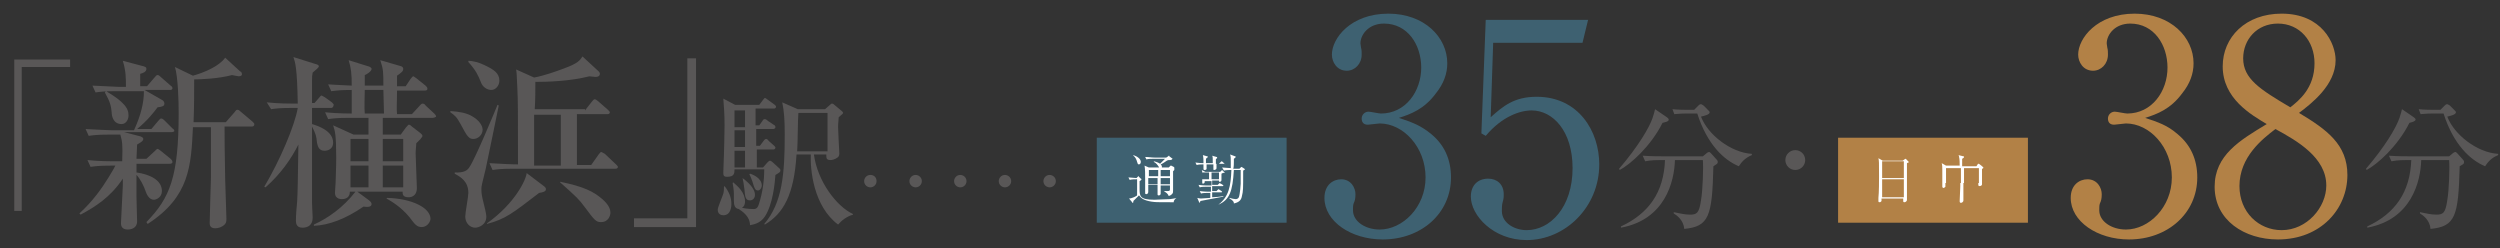
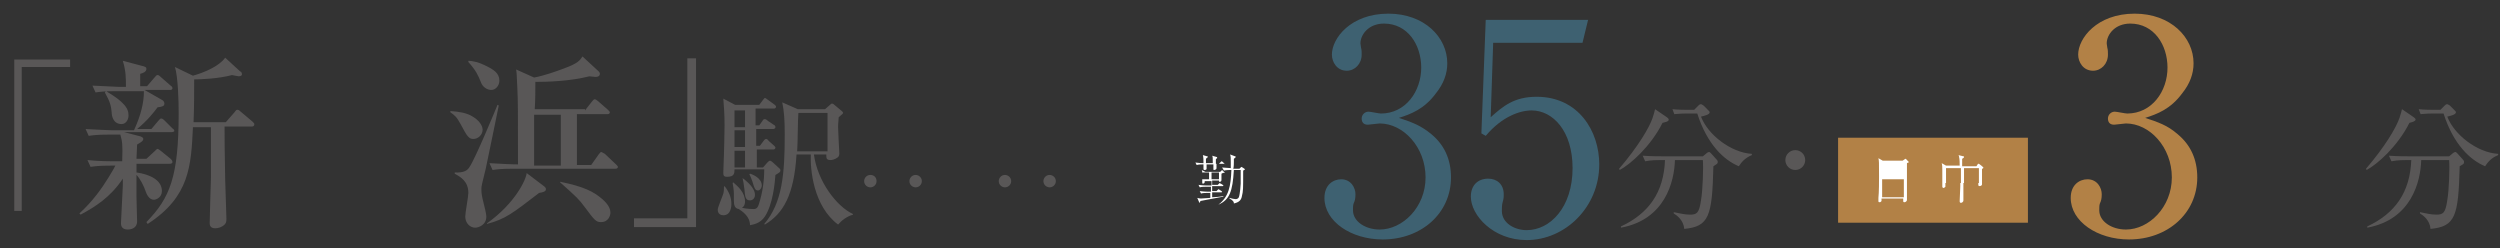
<svg xmlns="http://www.w3.org/2000/svg" version="1.1" x="0px" y="0px" viewBox="0 0 403 40" style="enable-background:new 0 0 403 40;" xml:space="preserve">
  <rect x="0" y="0" width="403" height="40" fill="#333333" stroke="none" />
  <style type="text/css">
	.st0{fill:#595757;}
	.st1{fill:#3E6171;}
	.st2{fill:#99403E;}
	.st3{fill:#B28146;}
	.st4{fill:#FFFFFF;}
</style>
  <g id="レイヤー_1">
</g>
  <g id="レイヤー_2">
</g>
  <g id="レイヤー_3">
    <g>
      <g>
        <path class="st0" d="M3.5,10.8v23.2H2.3V9.6h9v1.2H3.5z" />
        <path class="st0" d="M27.7,21.3h-7.7l2.7,0.7c0.2,0.1,0.4,0.2,0.4,0.4c0,0.4-0.7,0.7-1,0.9c0,0.4-0.1,2-0.1,2.3h1.6l1.3-1.2     c0.3-0.3,0.4-0.4,0.5-0.4c0.1,0,0.2,0.1,0.5,0.3l1.6,1.3c0.1,0.1,0.3,0.3,0.3,0.5c0,0.3-0.3,0.3-0.5,0.3H22c0,0.5,0,0.8,0,1.4     c2.1,0.3,4.1,1.2,4.1,3c0,1-0.9,1.4-1.3,1.4c-0.8,0-1.2-1-1.3-1.3c-0.3-0.9-0.9-2.1-1.5-2.7c0,1.2,0,2.1,0,3.5     c0,0.6,0.1,3.5,0.1,4c0,1.1-1,1.3-1.5,1.3c-0.4,0-1.1-0.1-1.1-1c0-0.4,0.3-5.7,0.3-6.1v-1.1c-2,3-4.4,4.5-6.8,5.8l-0.2-0.2     c2.1-1.9,3.6-4,4.7-5.8c0.5-0.8,0.9-1.5,1.1-1.9h-0.8c-1.8,0-2.5,0.1-3.2,0.2l-0.5-1.1c1.8,0.2,3.9,0.2,4.2,0.2h1.4     c0.1-2.8,0-3.2-0.3-4.3h-1.9c-1.8,0-2.5,0.1-3.2,0.2l-0.5-1.1c1.8,0.1,3.9,0.2,4.3,0.2h3.5c1.1-2.4,1.6-4.4,1.6-6.3h-4.6     c-1.8,0-2.5,0.1-3.2,0.2l-0.5-1.1c1.8,0.1,3.9,0.2,4.2,0.2h1.2c0-1.5,0-2.5-0.5-4.2l3.4,0.9c0.2,0.1,0.4,0.1,0.4,0.4     c0,0.5-0.6,0.7-1,0.8c0,0.3,0,1.7,0,2h1.1l1.2-1.4c0.3-0.3,0.3-0.4,0.5-0.4c0.1,0,0.2,0,0.5,0.3l1.6,1.4c0.2,0.1,0.3,0.3,0.3,0.4     c0,0.3-0.3,0.3-0.4,0.3h-4.1l2.8,1.6c0.2,0.1,0.4,0.3,0.4,0.6c0,0.4-0.3,0.5-1.1,0.6c-0.6,0.8-1.6,2.1-3.3,3.5h2.3l1.1-1.3     c0.3-0.3,0.3-0.4,0.5-0.4c0.2,0,0.5,0.3,0.5,0.3l1.3,1.3c0.2,0.1,0.3,0.3,0.3,0.4C28.1,21.2,27.9,21.3,27.7,21.3z M19.6,20     c-1.4,0-1.6-1.4-1.6-1.9c-0.1-1-0.2-1.6-1.1-3.2l0.2-0.2c1.7,1,3.6,2.3,3.6,3.7C20.8,19.1,20.4,20,19.6,20z M40.5,20.4h-4.3     c0,1.2,0,4.1,0.1,8.6c0,0.9,0.2,5.3,0.2,6.3c0,0.5-0.1,0.7-0.3,0.9c-0.4,0.4-1,0.6-1.5,0.6c-0.8,0-0.9-0.5-0.9-0.8     c0-0.9,0.2-7.1,0.2-7.3v-8.2h-2.9c-0.3,6.2-0.5,11.2-7.3,15.6l-0.2-0.3c3.8-3.9,5.2-7.3,5.2-17.6c0-1.9-0.1-5.8-0.6-7.4l2.9,1.4     c1.8-0.5,4.2-1.5,5.2-2.9l2.4,2.2C39,11.6,39,11.9,39,12c0,0.1-0.1,0.3-0.5,0.3c-0.2,0-0.5-0.1-1.1-0.2c-2.2,0.6-5.2,0.7-6.1,0.7     c0,2.1,0,4.6-0.1,6.9h5.2l1.4-1.6c0.3-0.4,0.3-0.4,0.5-0.4c0.2,0,0.4,0.2,0.5,0.3l1.9,1.6c0.1,0.1,0.3,0.3,0.3,0.4     C41,20.4,40.7,20.4,40.5,20.4z" />
-         <path class="st0" d="M53.3,17.4h-3V20c1,0.3,3.4,1.1,3.4,3c0,1-0.8,1.3-1.4,1.3c-1,0-1.1-0.9-1.2-1.3c-0.1-1.1-0.2-1.4-0.8-2.6     c0,3.2,0,9.6,0,12.4c0,0.4,0.1,2,0.1,2.3c0,1.2-0.8,1.6-1.6,1.6c-0.3,0-1.1,0-1.1-1.1c0-0.8,0.1-2.2,0.2-3.1     c0.1-2,0.1-2.7,0.2-9.2c-1.1,2.2-2.8,4.7-5.3,6.9l-0.2-0.1c2.5-4.2,4.9-9.8,5.4-12.7h-1.1c-1.8,0-2.5,0.1-3.2,0.2L43,16.5     c1.8,0.2,3.9,0.2,4.2,0.2H48c-0.1-5.8-0.4-6.6-0.7-7.5l3.5,1.1c0.4,0.1,0.6,0.2,0.6,0.4c0,0.1-0.2,0.3-0.3,0.4     c-0.1,0.1-0.6,0.5-0.7,0.6c-0.1,0.5-0.1,0.7-0.1,1.3c0,0.6,0,3,0,3.6h0.4l0.7-0.8c0.2-0.2,0.3-0.4,0.4-0.4c0.1,0,0.4,0.2,0.6,0.3     l1.1,0.8c0.1,0.1,0.3,0.3,0.3,0.4C53.7,17.4,53.5,17.4,53.3,17.4z M69.8,19h-8.1v2.7h2.9l0.8-1.1c0.2-0.2,0.4-0.5,0.5-0.5     c0.2,0,0.4,0.2,0.5,0.3l1.3,1c0.1,0.1,0.4,0.3,0.4,0.5c0,0.2-0.2,0.3-0.3,0.5c-0.2,0.2-0.4,0.4-0.7,0.7c0,0.5-0.1,1-0.1,1.6     c0,0.9,0.2,4.8,0.2,5.6c0,1.5-1.2,1.5-1.3,1.5c-1,0-1-0.5-1-0.9h-7.3l1.9,1.4c0.1,0.1,0.4,0.3,0.4,0.6c0,0.5-0.7,0.5-1.3,0.4     c-2.9,2-5.6,3-8,3.1v-0.2c2.2-1,4.7-2.7,6.7-5.3h-0.9c0,0.8-0.5,1.2-1.3,1.2c-0.1,0-1.1,0-1.1-1c0-0.3,0.1-1.4,0.1-1.6     c0-0.6,0.1-2.3,0.1-4.1c0-3.7-0.2-4.3-0.5-5.2l3.3,1.5h2.4V19h-3.3c-1.8,0-2.5,0.1-3.2,0.2l-0.5-1.1c1.9,0.2,4.2,0.2,4.3,0.2     c0-1.3,0-2.8,0-3.8c-1.8,0-2.5,0.1-3.3,0.2l-0.5-1.1c1.4,0.1,2,0.1,3.8,0.2c0-1.9-0.1-2.8-0.5-4.1l3.2,1c0.1,0,0.5,0.2,0.5,0.4     c0,0.4-0.8,0.9-1.1,1c0,0.3,0,1.5,0,1.7h3c0-2.2,0-2.6-0.5-4.1l3.1,0.9c0.5,0.1,0.6,0.3,0.6,0.5c0,0.4-0.3,0.6-1,1.1     c0,0.9,0,1,0,1.7h1.4l0.8-1.2c0.1-0.1,0.3-0.4,0.4-0.4c0.1,0,0.2,0.1,0.5,0.3l1.5,1.2c0.1,0.1,0.3,0.3,0.3,0.5     c0,0.3-0.3,0.3-0.5,0.3H64c0,2-0.1,2.7,0,3.8h2.4l1.2-1.3c0.1-0.1,0.3-0.4,0.5-0.4s0.4,0.1,0.5,0.3l1.4,1.3     c0.1,0.1,0.3,0.3,0.3,0.5C70.2,18.9,69.9,19,69.8,19z M59.4,22.4h-2.9V26h2.9V22.4z M59.4,26.7h-2.9v3.5h2.9V26.7z M61.8,14.5h-3     c0,0.9-0.1,3,0,3.8h3.1C61.9,17.7,61.8,15.1,61.8,14.5z M65,22.4h-3.3V26H65V22.4z M65,26.7h-3.3v3.5H65V26.7z M68,36.6     c-0.8,0-1.1-0.4-2-1.6c-1.4-1.7-3-2.6-3.7-3l0.1-0.1c4,0.1,7,1.6,7,3.4C69.3,36,68.7,36.6,68,36.6z" />
        <path class="st0" d="M72.6,17.9c1.4,0.1,2.7,0.3,3.6,0.9c0.9,0.5,1.6,1.4,1.6,2.1c0,0.8-0.7,1.5-1.5,1.5c-0.7,0-1-0.4-2-2.3     c-0.7-1.3-1-1.5-1.7-2V17.9z M73.2,27.8c1.7,0.1,2.2-0.4,2.5-0.9c0.9-1.3,4.1-9,4.5-10l0.2,0.1c-0.2,1.1-1.4,6.8-2.1,10.2     c-0.6,2.5-0.7,2.7-0.7,3.3c0,0.7,0.1,1.2,0.3,2c0.2,0.8,0.5,2,0.5,2.4c0,1.4-1.3,1.8-1.8,1.8c-0.8,0-1.6-0.7-1.6-1.8     c0-0.6,0.5-3.2,0.5-3.8c0-1.9-1.3-2.6-2.2-3.1V27.8z M75.4,9.8c0.9,0,1.9,0.3,2.7,0.7c1.5,0.7,2.4,1.3,2.4,2.5     c0,0.8-0.6,1.5-1.3,1.5c-0.6,0-1.4-0.4-1.7-1.3c-0.4-1-0.8-1.9-2-3.2V9.8z M78.5,36c4.5-3.2,6.3-7,6.4-8.1l2.9,2.2     c0.1,0.1,0.2,0.2,0.2,0.4c0,0.4-0.5,0.5-1.1,0.6c-4.3,3.3-5.4,4.2-8.4,5V36z M94.3,17.8l1.1-1.4c0.3-0.4,0.4-0.4,0.5-0.4     c0.1,0,0.4,0.2,0.5,0.3l1.6,1.4c0.2,0.2,0.3,0.3,0.3,0.4c0,0.3-0.3,0.3-0.4,0.3h-4.9v8.2h2.3l1.2-1.7c0.1-0.1,0.3-0.4,0.4-0.4     s0.4,0.2,0.6,0.3l1.8,1.7c0.2,0.2,0.3,0.3,0.3,0.4c0,0.3-0.3,0.3-0.5,0.3H82.6c-1.8,0-2.5,0.1-3.2,0.2l-0.5-1.1     c1.7,0.1,3.5,0.2,4.6,0.2c0-8.6,0-10.2-0.1-12.2c-0.1-2-0.1-2.6-0.2-3.1l2.9,1.3c1.6-0.3,3.6-1,4.9-1.5c2.2-0.8,2.5-1.3,2.9-1.9     l2.6,2.4c0.1,0.1,0.2,0.2,0.2,0.4c0,0.5-0.6,0.5-0.7,0.5c-0.1,0-0.9-0.1-1-0.1c-3.1,0.8-6.8,0.9-8.7,0.9c0,1.5,0,2.9-0.1,4.4     H94.3z M86.1,18.5c0,2.7,0,5.4,0,8.2h4.3v-8.2H86.1z M90.3,29.3c3.9,0.8,5.4,1.6,6.8,2.8c0.9,0.8,1.3,1.5,1.3,2.2     c0,0.4-0.3,1.5-1.5,1.5c-0.8,0-1-0.2-2.7-2.5c-0.9-1.2-1.2-1.5-3.9-3.9V29.3z" />
        <path class="st0" d="M102.2,36.6v-1.4h8.6V9.4h1.4v27.2H102.2z" />
        <path class="st0" d="M116.8,30c0.7,0.9,1.1,1.8,1.1,2.9c0,0.2,0,1.8-1.3,1.8c-0.4,0-0.9-0.2-0.9-0.9c0-0.4,0.8-2.2,0.9-2.6     c0.1-0.4,0.1-0.7,0.1-1.1L116.8,30z M123,27l0.7-0.8c0.1-0.1,0.3-0.3,0.4-0.3c0.1,0,0.3,0.1,0.5,0.3l1.1,1     c0.1,0.1,0.1,0.2,0.1,0.3c0,0.2-0.1,0.3-0.8,0.7c-0.1,1.3-0.4,4.7-1.7,6.7c-0.8,1.2-2,1.3-2.4,1.4c0-1.4-1.2-2.2-1.8-2.6     c-0.7-0.1-0.8-0.7-0.8-1.4c0-0.2,0-1,0-1.1c0-0.1,0-0.6-0.2-1.7l0.1-0.1c0.7,0.6,1.9,1.6,1.9,3.1c0,0.1,0,0.7-0.5,1     c0.9,0.2,1.8,0.2,1.9,0.2c0.3,0,0.6-0.1,0.8-0.7c0.7-2.1,0.9-4.2,0.9-5.7h-4.8c0,0.6,0,1.2-1.2,1.2c-0.6,0-0.6-0.3-0.6-0.7     c0-0.5,0.1-2.5,0.1-2.9c0-0.2,0.1-3.1,0.1-4.7c0-1.9-0.1-2.8-0.2-4.3l1.9,1h3.9l0.6-0.8c0.2-0.2,0.2-0.3,0.3-0.3     c0.1,0,0.1,0,0.5,0.3l1.1,0.8c0.1,0.1,0.2,0.2,0.2,0.3c0,0.2-0.2,0.3-0.3,0.3h-3v2.7h0.6l0.5-0.7c0.1-0.2,0.2-0.3,0.4-0.3     c0.1,0,0.3,0.1,0.5,0.3l0.9,0.6c0.2,0.1,0.3,0.2,0.3,0.4c0,0.2-0.2,0.3-0.4,0.3h-2.7v2.7h0.6l0.6-0.8c0.1-0.1,0.2-0.3,0.4-0.3     c0.1,0,0.3,0.1,0.4,0.3l0.9,0.8c0.1,0.1,0.2,0.2,0.2,0.3c0,0.2-0.2,0.3-0.3,0.3h-2.7V27H123z M118.4,17.8v2.7h1.7v-2.7H118.4z      M118.4,21v2.7h1.7V21H118.4z M120.1,27v-2.7h-1.7V27H120.1z M119.7,28.7c1.6,1.2,2,2.1,2,2.7c0,0.6-0.4,0.9-0.8,0.9     c-0.7,0-0.8-0.5-0.9-1.8C119.9,29.6,119.8,29.2,119.7,28.7L119.7,28.7z M120.9,28c0.4,0.1,1.9,0.7,1.9,1.9c0,0.4-0.3,0.8-0.6,0.8     c-0.5,0-0.6-0.4-0.9-1.4c-0.2-0.6-0.3-0.8-0.5-1.2L120.9,28z M131.2,24.9c0.6,4.4,3.7,8.4,6.3,9.6v0.1c-1,0.3-1.8,0.9-2.4,1.6     c-4-3-4.5-8.9-4.4-11.3h-2.3c-0.4,6.5-2.1,9.5-5.1,11.3l-0.1-0.1c2.9-3.4,3.3-8,3.3-14.4c0-2.4-0.1-3.7-0.4-5.2l2.5,1.1h4.4     l0.8-0.7c0.1-0.1,0.2-0.2,0.3-0.2c0.2,0,0.3,0.1,0.4,0.2l1.2,1c0.1,0.1,0.2,0.2,0.2,0.3c0,0.1-0.1,0.2-0.7,0.7     c0,0.4-0.1,0.9-0.1,1.6c0,0.7,0.2,4,0.2,4.2c0,0.2,0,0.5-0.3,0.7c-0.4,0.3-0.9,0.4-1.1,0.4c-0.7,0-0.7-0.3-0.7-0.9H131.2z      M133.4,24.4v-6.2h-4.7c-0.1,0.9-0.1,5.2-0.2,6.2H133.4z" />
      </g>
      <g>
        <g>
          <path class="st0" d="M268,19.8c-1.9,3.8-5.2,6.7-6.9,7.6l-0.1-0.2c3.1-3.6,4.9-6.7,5.4-8.2c0.2-0.6,0.3-1,0.4-1.4l1.9,1.3      c0.1,0.1,0.3,0.2,0.3,0.4C269,19.6,268.4,19.7,268,19.8z M276.2,26.8c-0.2,8.1-0.7,9.7-4.7,10.1c-0.1-1.4-1.2-2.2-1.7-2.5l0-0.2      c0.9,0.2,1.9,0.4,2.6,0.4c1.1,0,1.5-0.2,1.8-2.3c0.3-1.7,0.4-5.4,0.3-6.5h-4.5c-0.1,3.5-1.6,9.6-8.7,10.9l0-0.2      c4.5-2.1,6.9-5.5,7.1-10.7h-0.6c-0.6,0-1.6,0-2.6,0.2l-0.4-0.9c1.4,0.1,2.8,0.1,3.4,0.1h6.3l0.6-0.5c0.1-0.1,0.3-0.2,0.4-0.2      c0.1,0,0.2,0.1,0.3,0.2l0.9,1c0.1,0.1,0.2,0.2,0.2,0.4C276.9,26.4,276.8,26.4,276.2,26.8z M280.3,26.8c-2.4-1-5.1-3.5-6.7-8.5      h-1.8c-1.1,0-1.6,0.1-1.9,0.1l-0.3-0.8c1,0.1,2,0.1,2.4,0.1h1.1l0.7-0.7c0.2-0.2,0.3-0.2,0.4-0.2c0.1,0,0.2,0.1,0.4,0.2l0.8,0.8      c0.1,0.1,0.2,0.2,0.2,0.3c0,0.4-1,0.6-1.4,0.7c1.1,2.9,4.8,5.8,8.2,6l0,0.2C281.2,25.5,280.7,26.2,280.3,26.8z" />
        </g>
        <g>
          <path class="st1" d="M230.7,21.6c2.2,1.8,3.2,4.2,3.2,7c0,5.8-4.8,10-11,10c-5.1,0-9.4-2.9-9.4-6.7c0-2.1,1.4-3,2.7-3      c1.6,0,2.3,1.4,2.3,2.4c0,0.7-0.1,1.1-0.3,1.5c-0.1,0.3-0.1,0.6-0.1,1.1c0,1.8,2,3.1,4.3,3.1c3.7,0,7.4-3.6,7.4-8.4      c0-4.9-3.6-8.7-7.4-8.7c-0.3,0-1.6,0.2-1.9,0.2c-0.7,0-1-0.4-1-1c0-0.6,0.5-1.1,1.1-1.1c0.3,0,1.7,0.3,2,0.3      c4,0,6.5-3.6,6.5-7.4c0-3.7-2.2-7.1-6-7.1c-2.5,0-3.8,1.8-3.8,3.2c0,0.2,0.1,0.5,0.1,0.7c0.1,0.3,0.1,0.8,0.1,1.1      c0,1.5-1.1,2.6-2.4,2.6c-1.6,0-2.4-1.4-2.4-2.6c0-2.6,3-6.6,9.1-6.6c5.8,0,9.5,3.8,9.5,8c0,1.7-0.6,3.3-1.8,4.8      c-1.9,2.6-4.1,3.4-6,4C227.6,19.7,229,20.2,230.7,21.6z" />
          <path class="st1" d="M240.7,6.9l-0.4,12c2-1.8,3.8-3.3,7.4-3.3c6.8,0,10.1,5.6,10.1,10.9c0,6.9-5.5,12.2-11.7,12.2      c-5.4,0-9-4-9-7c0-1.8,1.1-2.9,2.8-2.9c1.4,0,2.5,0.9,2.5,2.5c0,0.5,0,0.7-0.2,1.4c-0.1,0.4-0.1,1-0.1,1.3c0,2,2.1,3.1,4,3.1      c3.8,0,7.4-3.7,7.4-10c0-6-3.2-9.3-6.6-9.3c-1.9,0-4.8,1-7.4,4.1l-0.7-0.4l0.7-18.3h16.5l-0.9,3.7H240.7z" />
        </g>
        <g>
          <path class="st0" d="M141.3,29.2c0,0.6-0.5,1-1,1c-0.5,0-1-0.4-1-1c0-0.5,0.4-1,1-1C140.9,28.2,141.3,28.6,141.3,29.2z" />
          <path class="st0" d="M148.6,29.2c0,0.6-0.5,1-1,1c-0.5,0-1-0.4-1-1c0-0.5,0.4-1,1-1C148.1,28.2,148.6,28.6,148.6,29.2z" />
-           <path class="st0" d="M155.8,29.2c0,0.6-0.5,1-1,1c-0.5,0-1-0.4-1-1c0-0.5,0.4-1,1-1C155.3,28.2,155.8,28.6,155.8,29.2z" />
          <path class="st0" d="M163,29.2c0,0.6-0.5,1-1,1c-0.5,0-1-0.4-1-1c0-0.5,0.4-1,1-1C162.5,28.2,163,28.6,163,29.2z" />
          <path class="st0" d="M170.2,29.2c0,0.6-0.5,1-1,1c-0.5,0-1-0.4-1-1c0-0.5,0.4-1,1-1C169.7,28.2,170.2,28.6,170.2,29.2z" />
        </g>
        <g>
          <path class="st0" d="M388.4,19.8c-1.9,3.8-5.2,6.7-6.9,7.6l-0.1-0.2c3.1-3.6,4.9-6.7,5.4-8.2c0.2-0.6,0.3-1,0.4-1.4l1.9,1.3      c0.1,0.1,0.3,0.2,0.3,0.4C389.3,19.6,388.8,19.7,388.4,19.8z M396.5,26.8c-0.2,8.1-0.7,9.7-4.7,10.1c-0.1-1.4-1.2-2.2-1.7-2.5      l0-0.2c0.9,0.2,1.9,0.4,2.6,0.4c1.1,0,1.5-0.2,1.8-2.3c0.3-1.7,0.4-5.4,0.3-6.5h-4.5c-0.1,3.5-1.6,9.6-8.7,10.9l0-0.2      c4.5-2.1,6.9-5.5,7.1-10.7h-0.6c-0.6,0-1.6,0-2.6,0.2l-0.4-0.9c1.4,0.1,2.8,0.1,3.4,0.1h6.3l0.6-0.5c0.1-0.1,0.3-0.2,0.4-0.2      c0.1,0,0.2,0.1,0.3,0.2l0.9,1c0.1,0.1,0.2,0.2,0.2,0.4C397.2,26.4,397.2,26.4,396.5,26.8z M400.6,26.8c-2.4-1-5.1-3.5-6.7-8.5      h-1.8c-1.1,0-1.6,0.1-1.9,0.1l-0.3-0.8c1,0.1,2,0.1,2.4,0.1h1.1l0.7-0.7c0.2-0.2,0.3-0.2,0.4-0.2c0.1,0,0.2,0.1,0.4,0.2l0.8,0.8      c0.1,0.1,0.2,0.2,0.2,0.3c0,0.4-1,0.6-1.4,0.7c1.1,2.9,4.8,5.8,8.2,6l0,0.2C401.5,25.5,401,26.2,400.6,26.8z" />
        </g>
        <g>
          <path class="st3" d="M351,21.6c2.2,1.8,3.2,4.2,3.2,7c0,5.8-4.8,10-11,10c-5.1,0-9.4-2.9-9.4-6.7c0-2.1,1.4-3,2.7-3      c1.6,0,2.3,1.4,2.3,2.4c0,0.7-0.1,1.1-0.3,1.5c-0.1,0.3-0.1,0.6-0.1,1.1c0,1.8,2,3.1,4.3,3.1c3.7,0,7.4-3.6,7.4-8.4      c0-4.9-3.6-8.7-7.4-8.7c-0.3,0-1.6,0.2-1.9,0.2c-0.7,0-1-0.4-1-1c0-0.6,0.5-1.1,1.1-1.1c0.3,0,1.7,0.3,2,0.3      c4,0,6.5-3.6,6.5-7.4c0-3.7-2.2-7.1-6-7.1c-2.5,0-3.8,1.8-3.8,3.2c0,0.2,0.1,0.5,0.1,0.7c0.1,0.3,0.1,0.8,0.1,1.1      c0,1.5-1.1,2.6-2.4,2.6c-1.6,0-2.4-1.4-2.4-2.6c0-2.6,3-6.6,9.1-6.6c5.8,0,9.5,3.8,9.5,8c0,1.7-0.6,3.3-1.8,4.8      c-1.9,2.6-4.1,3.4-6,4C347.9,19.7,349.4,20.2,351,21.6z" />
-           <path class="st3" d="M378.4,28.2c0,5.5-4.3,10.4-11.2,10.4c-5.4,0-10.2-3.1-10.2-8.5c0-5.1,4.1-7.5,8.4-10.1      c-2.5-1.5-7.1-4.1-7.1-9.3c0-4.7,3.7-8.5,9.5-8.5c6.5,0,8.7,4.8,8.7,7.5c0,4-3.9,7-5.9,8.5C375.1,20.9,378.4,23.3,378.4,28.2z       M361,30c0,4.2,3.1,7.1,6.8,7.1c4.1,0,7.2-3.7,7.2-7.2c0-4.5-4.7-7.2-8.2-9.1C364.7,22.4,361,25.3,361,30z M373.1,10.2      c0-3.6-2.4-6.4-5.9-6.4c-3.4,0-5.6,2.6-5.6,5.6c0,3.3,2.7,5,7.6,7.9C370.6,16.2,373.1,14.2,373.1,10.2z" />
        </g>
        <circle class="st0" cx="289.4" cy="25.8" r="1.6" />
        <g>
-           <rect x="176.8" y="22.2" class="st1" width="30.6" height="13.7" />
          <g>
-             <path class="st4" d="M189.2,32.6c-0.2,0-0.4,0-0.6,0c-2.2,0-2.3,0-3-0.1c-1.2-0.2-1.6-0.5-2-1c-0.1,0.1-0.8,0.8-0.9,0.9       c0,0.1,0,0.3-0.1,0.3c0,0-0.1,0-0.1-0.1l-0.5-0.6c0.5,0,1.2-0.4,1.3-0.5v-2.6c-0.4,0-0.8,0-1.2,0.1l-0.2-0.4       c0.3,0,1,0.1,1.3,0.1l0.2-0.2c0.1-0.1,0.1-0.1,0.1-0.1c0,0,0.1,0,0.1,0.1l0.3,0.3c0.1,0,0.1,0.1,0.1,0.1c0,0.1-0.1,0.2-0.3,0.3       c0,0.1,0,0.2,0,1.2c0,1.2,0,1.8,2.4,1.8c0.5,0,1.7-0.1,2.5-0.1c0.6-0.1,0.8-0.1,1.1-0.2l0,0C189.6,31.9,189.2,32.2,189.2,32.6z        M183.6,26.5c-0.2,0-0.2-0.1-0.3-0.4c-0.1-0.4-0.3-0.8-0.6-1l0-0.1c0.6,0.2,1.2,0.6,1.2,1.1C183.9,26.4,183.7,26.5,183.6,26.5z        M188.5,25.8c-0.2,0-0.3,0-0.7,0.3c0,0-0.6,0.4-0.7,0.4c0.1,0.1,0.2,0.2,0.2,0.4c0,0.2-0.1,0.3-0.2,0.3c-0.2,0-0.2-0.1-0.3-0.3       c-0.2-0.3-0.4-0.6-0.8-0.8V26c0.5,0.1,0.9,0.3,1,0.4c0.2-0.2,0.4-0.4,0.8-0.8h-1.9c-0.3,0-0.8,0-1.1,0.1l-0.2-0.4       c0.5,0,1,0.1,1.5,0.1h1.9l0.3-0.2c0,0,0.1-0.1,0.1-0.1c0.1,0,0.1,0,0.1,0.1l0.4,0.3c0.1,0,0.1,0.1,0.1,0.1       C188.9,25.8,188.7,25.8,188.5,25.8z M189.3,27.4c0,0-0.1,0.1-0.2,0.2c0,0.4,0,2.5,0,3c0,0.3,0,0.5-0.1,0.6c0,0-0.2,0.3-0.6,0.4       c-0.1-0.3-0.4-0.6-0.7-0.7l0-0.1c0.3,0,0.4,0,0.5,0c0.4,0,0.4-0.1,0.4-0.4v-0.5h-1.5c0,0.2,0,1.2,0,1.3c0,0.3-0.3,0.3-0.3,0.3       c-0.2,0-0.2-0.1-0.2-0.2c0-0.3,0-1.1,0-1.5h-1.5c0,0.2,0,0.9,0,1.1c0,0.4-0.3,0.4-0.3,0.4c-0.2,0-0.2-0.1-0.2-0.2       c0-0.2,0-0.5,0-0.7c0-0.3,0-1,0-1.5c0-0.6,0-1.8-0.1-2.2l0.7,0.3h3.2l0.2-0.2c0,0,0.1-0.1,0.1-0.1c0,0,0.1,0,0.1,0l0.4,0.2       c0,0,0.1,0.1,0.1,0.1C189.3,27.4,189.3,27.4,189.3,27.4z M186.7,27.4h-1.5v0.2v0.8h1.5V27.4z M185.1,28.7c0,0.3,0,0.7,0,1h1.5       c0-0.2,0-0.9,0-1H185.1z M188.6,27.4h-1.5v1h1.5V27.4z M188.6,28.7h-1.5c0,0.7,0,0.8,0,1h1.5V28.7z" />
            <path class="st4" d="M196.9,28c0,0.1,0,0.9,0,1c0,0.2-0.1,0.3-0.3,0.3c-0.1,0-0.1,0-0.1-0.1c0,0,0-0.1,0-0.1h-1.1v0.7h0.9       l0.2-0.2c0.1-0.1,0.1-0.1,0.1-0.1c0,0,0.1,0.1,0.2,0.1l0.3,0.2c0.1,0,0.1,0.1,0.1,0.1c0,0.1-0.1,0.1-0.1,0.1h-1.7v0.8h0.7       l0.2-0.2c0.1-0.1,0.1-0.1,0.1-0.1c0,0,0.1,0,0.2,0.1l0.3,0.2c0,0,0.1,0.1,0.1,0.1c0,0.1-0.1,0.1-0.1,0.1h-1.5v0.8       c0.3,0,1.5-0.1,1.8-0.2v0.1c-0.4,0.1-3.3,0.6-3.7,0.7c0,0.1-0.1,0.3-0.1,0.3c0,0-0.1-0.1-0.1-0.1l-0.3-0.7       c0.1,0,0.3,0.1,0.6,0.1c0.2,0,1.3-0.1,1.5-0.1v-0.8h-0.4c-0.3,0-0.8,0-1.1,0.1l-0.2-0.4c0.7,0.1,1.3,0.1,1.5,0.1h0.3v-0.8h-0.7       c-0.3,0-0.8,0-1.1,0.1l-0.2-0.4c0.7,0.1,1.3,0.1,1.5,0.1h0.6v-0.7h-1.1c0,0.2,0,0.4-0.3,0.4c-0.1,0-0.1-0.1-0.1-0.2       c0,0,0-0.2,0-0.3c0-0.3,0-0.8,0-1.1c0-0.3,0-0.5-0.1-0.6l0.6,0.3h2.4l0.2-0.2c0.1-0.1,0.1-0.1,0.1-0.1c0,0,0,0,0.1,0.1l0.3,0.3       c0,0,0,0,0,0.1C197.2,27.8,197.1,27.9,196.9,28z M197.4,26.4h-1.3c0,0.1,0,0.6,0,0.7c0,0.3-0.4,0.3-0.4,0.3       c-0.1,0-0.1-0.1-0.1-0.1c0,0,0-0.2,0-0.2c0-0.3,0-0.5,0-0.6h-1.1c0,0.2,0,0.7,0,0.7c0,0.1-0.1,0.2-0.3,0.2       c-0.1,0-0.2,0-0.2-0.2c0-0.1,0-0.6,0-0.7c-0.4,0-0.7,0-1.1,0.1l-0.2-0.4c0.2,0,0.6,0.1,1.3,0.1c0-0.4,0-1-0.1-1.3l0.7,0.2       c0.1,0,0.1,0,0.1,0.1c0,0,0,0.1-0.1,0.1c0,0-0.1,0.1-0.2,0.2c0,0.2,0,0.4,0,0.7h1.1c0-1,0-1-0.1-1.2l0.7,0.2       c0.1,0,0.1,0,0.1,0.1c0,0,0,0.1,0,0.1c0,0-0.2,0.1-0.2,0.2v0.7h0.5l0.3-0.3c0.1-0.1,0.1-0.1,0.1-0.1c0,0,0.1,0,0.2,0.1l0.3,0.3       c0,0,0.1,0.1,0.1,0.1C197.5,26.4,197.4,26.4,197.4,26.4z M194.9,27.8h-1.1v1.1h1.1V27.8z M196.5,27.8h-1.2v1.1h1.2V27.8z        M200.4,27.5c0,0,0,0.2,0,0.2c0,2.8,0,3.1-0.2,3.9c-0.1,0.6-0.4,1-1.3,1.2c0,0,0-0.1,0-0.1c0-0.2-0.3-0.5-0.7-0.7l0-0.1       c0.3,0.1,0.8,0.2,1,0.2c0.2,0,0.4-0.1,0.5-0.3c0.2-0.5,0.3-2.1,0.3-2.2v-2.1v-0.1h-1.1c-0.2,3.5-0.7,4.8-2.5,5.6l0,0       c1.7-1.3,2-3,2.1-5.6c-0.3,0-0.8,0-1.2,0.1L197,27c0.4,0,1,0.1,1.4,0.1c0-0.1,0-0.6,0-1c0-0.7,0-0.8-0.1-1.2l0.8,0.3       c0.1,0,0.1,0.1,0.1,0.1c0,0.1-0.2,0.2-0.3,0.3c0,0.2,0,0.3,0,0.4c0,0.2,0,1-0.1,1.2h1l0.2-0.2c0.1-0.1,0.1-0.1,0.1-0.1       c0,0,0,0,0.2,0.1l0.3,0.2c0.1,0.1,0.1,0.1,0.1,0.1C200.7,27.3,200.6,27.4,200.4,27.5z" />
          </g>
        </g>
        <g>
          <rect x="296.3" y="22.2" class="st3" width="30.6" height="13.7" />
          <g>
-             <path class="st4" d="M307.4,26.3c0,1,0,4.1,0,5.3c0,0.1,0,0.5,0,0.6c0,0.3-0.3,0.4-0.4,0.4c-0.2,0-0.2-0.1-0.2-0.2       c0,0,0-0.3,0-0.4h-3.5c0,0.2,0,0.3,0,0.4c0,0-0.1,0.2-0.3,0.2c-0.2,0-0.2-0.1-0.2-0.2c0-0.1,0-0.5,0-0.5       c0.1-0.8,0.1-2.9,0.1-3.5c0-2.3,0-2.5-0.1-2.9l0.7,0.4h3.2l0.3-0.2c0,0,0.1-0.1,0.2-0.1c0,0,0.1,0,0.1,0.1l0.3,0.3       c0.1,0.1,0.1,0.1,0.1,0.2C307.8,26.1,307.6,26.2,307.4,26.3z M306.9,26h-3.5v2.7h3.5V26z M306.9,28.9h-3.5v2.9h3.5V28.9z" />
+             <path class="st4" d="M307.4,26.3c0,1,0,4.1,0,5.3c0,0.1,0,0.5,0,0.6c0,0.3-0.3,0.4-0.4,0.4c-0.2,0-0.2-0.1-0.2-0.2       c0,0,0-0.3,0-0.4h-3.5c0,0.2,0,0.3,0,0.4c0,0-0.1,0.2-0.3,0.2c-0.2,0-0.2-0.1-0.2-0.2c0-0.1,0-0.5,0-0.5       c0.1-0.8,0.1-2.9,0.1-3.5c0-2.3,0-2.5-0.1-2.9l0.7,0.4h3.2l0.3-0.2c0,0,0.1-0.1,0.2-0.1c0,0,0.1,0,0.1,0.1l0.3,0.3       c0.1,0.1,0.1,0.1,0.1,0.2C307.8,26.1,307.6,26.2,307.4,26.3z M306.9,26h-3.5v2.7V26z M306.9,28.9h-3.5v2.9h3.5V28.9z" />
            <path class="st4" d="M319.7,27.1c-0.1,0.1-0.1,0.1-0.2,0.1c0,0.3,0,0.6,0,1.1c0,0.1,0,1.4,0,1.4c0,0.3-0.4,0.3-0.4,0.3       c-0.2,0-0.2-0.1-0.2-0.5h-2.4c0,0.6,0,2,0,2.5c0,0,0,0.2,0,0.3c0,0.3-0.3,0.4-0.4,0.4c-0.2,0-0.2-0.2-0.2-0.3       c0-0.1,0.1-2.2,0.1-2.4v-0.5h-2.4c0,0.5,0,0.5,0,0.6c-0.1,0.1-0.2,0.2-0.3,0.2c-0.1,0-0.2-0.1-0.2-0.2c0,0,0-0.2,0-0.3       c0-0.3,0-1.6,0-2.3c0-0.5,0-0.9-0.1-1.2l0.7,0.4h2.2c0-0.3,0-1.1-0.1-1.4c0-0.2-0.1-0.3-0.1-0.3l0.8,0.2c0.1,0,0.1,0,0.1,0.1       c0,0.1-0.1,0.2-0.3,0.3c0,0.2,0,0.5,0,1.2h2.3l0.2-0.3c0-0.1,0.1-0.1,0.1-0.1s0.1,0,0.1,0l0.4,0.3c0.1,0.1,0.1,0.1,0.1,0.1       C319.8,27,319.7,27,319.7,27.1z M316.1,27.1h-2.4v2.4h2.4C316.1,27.7,316.1,27.5,316.1,27.1z M319,27.1h-2.4c0,0.4,0,1.1,0,2.4       h2.4V27.1z" />
          </g>
        </g>
      </g>
    </g>
  </g>
  <g id="レイヤー_4">
</g>
  <g id="レイヤー_5">
</g>
  <g id="レイヤー_6">
</g>
</svg>